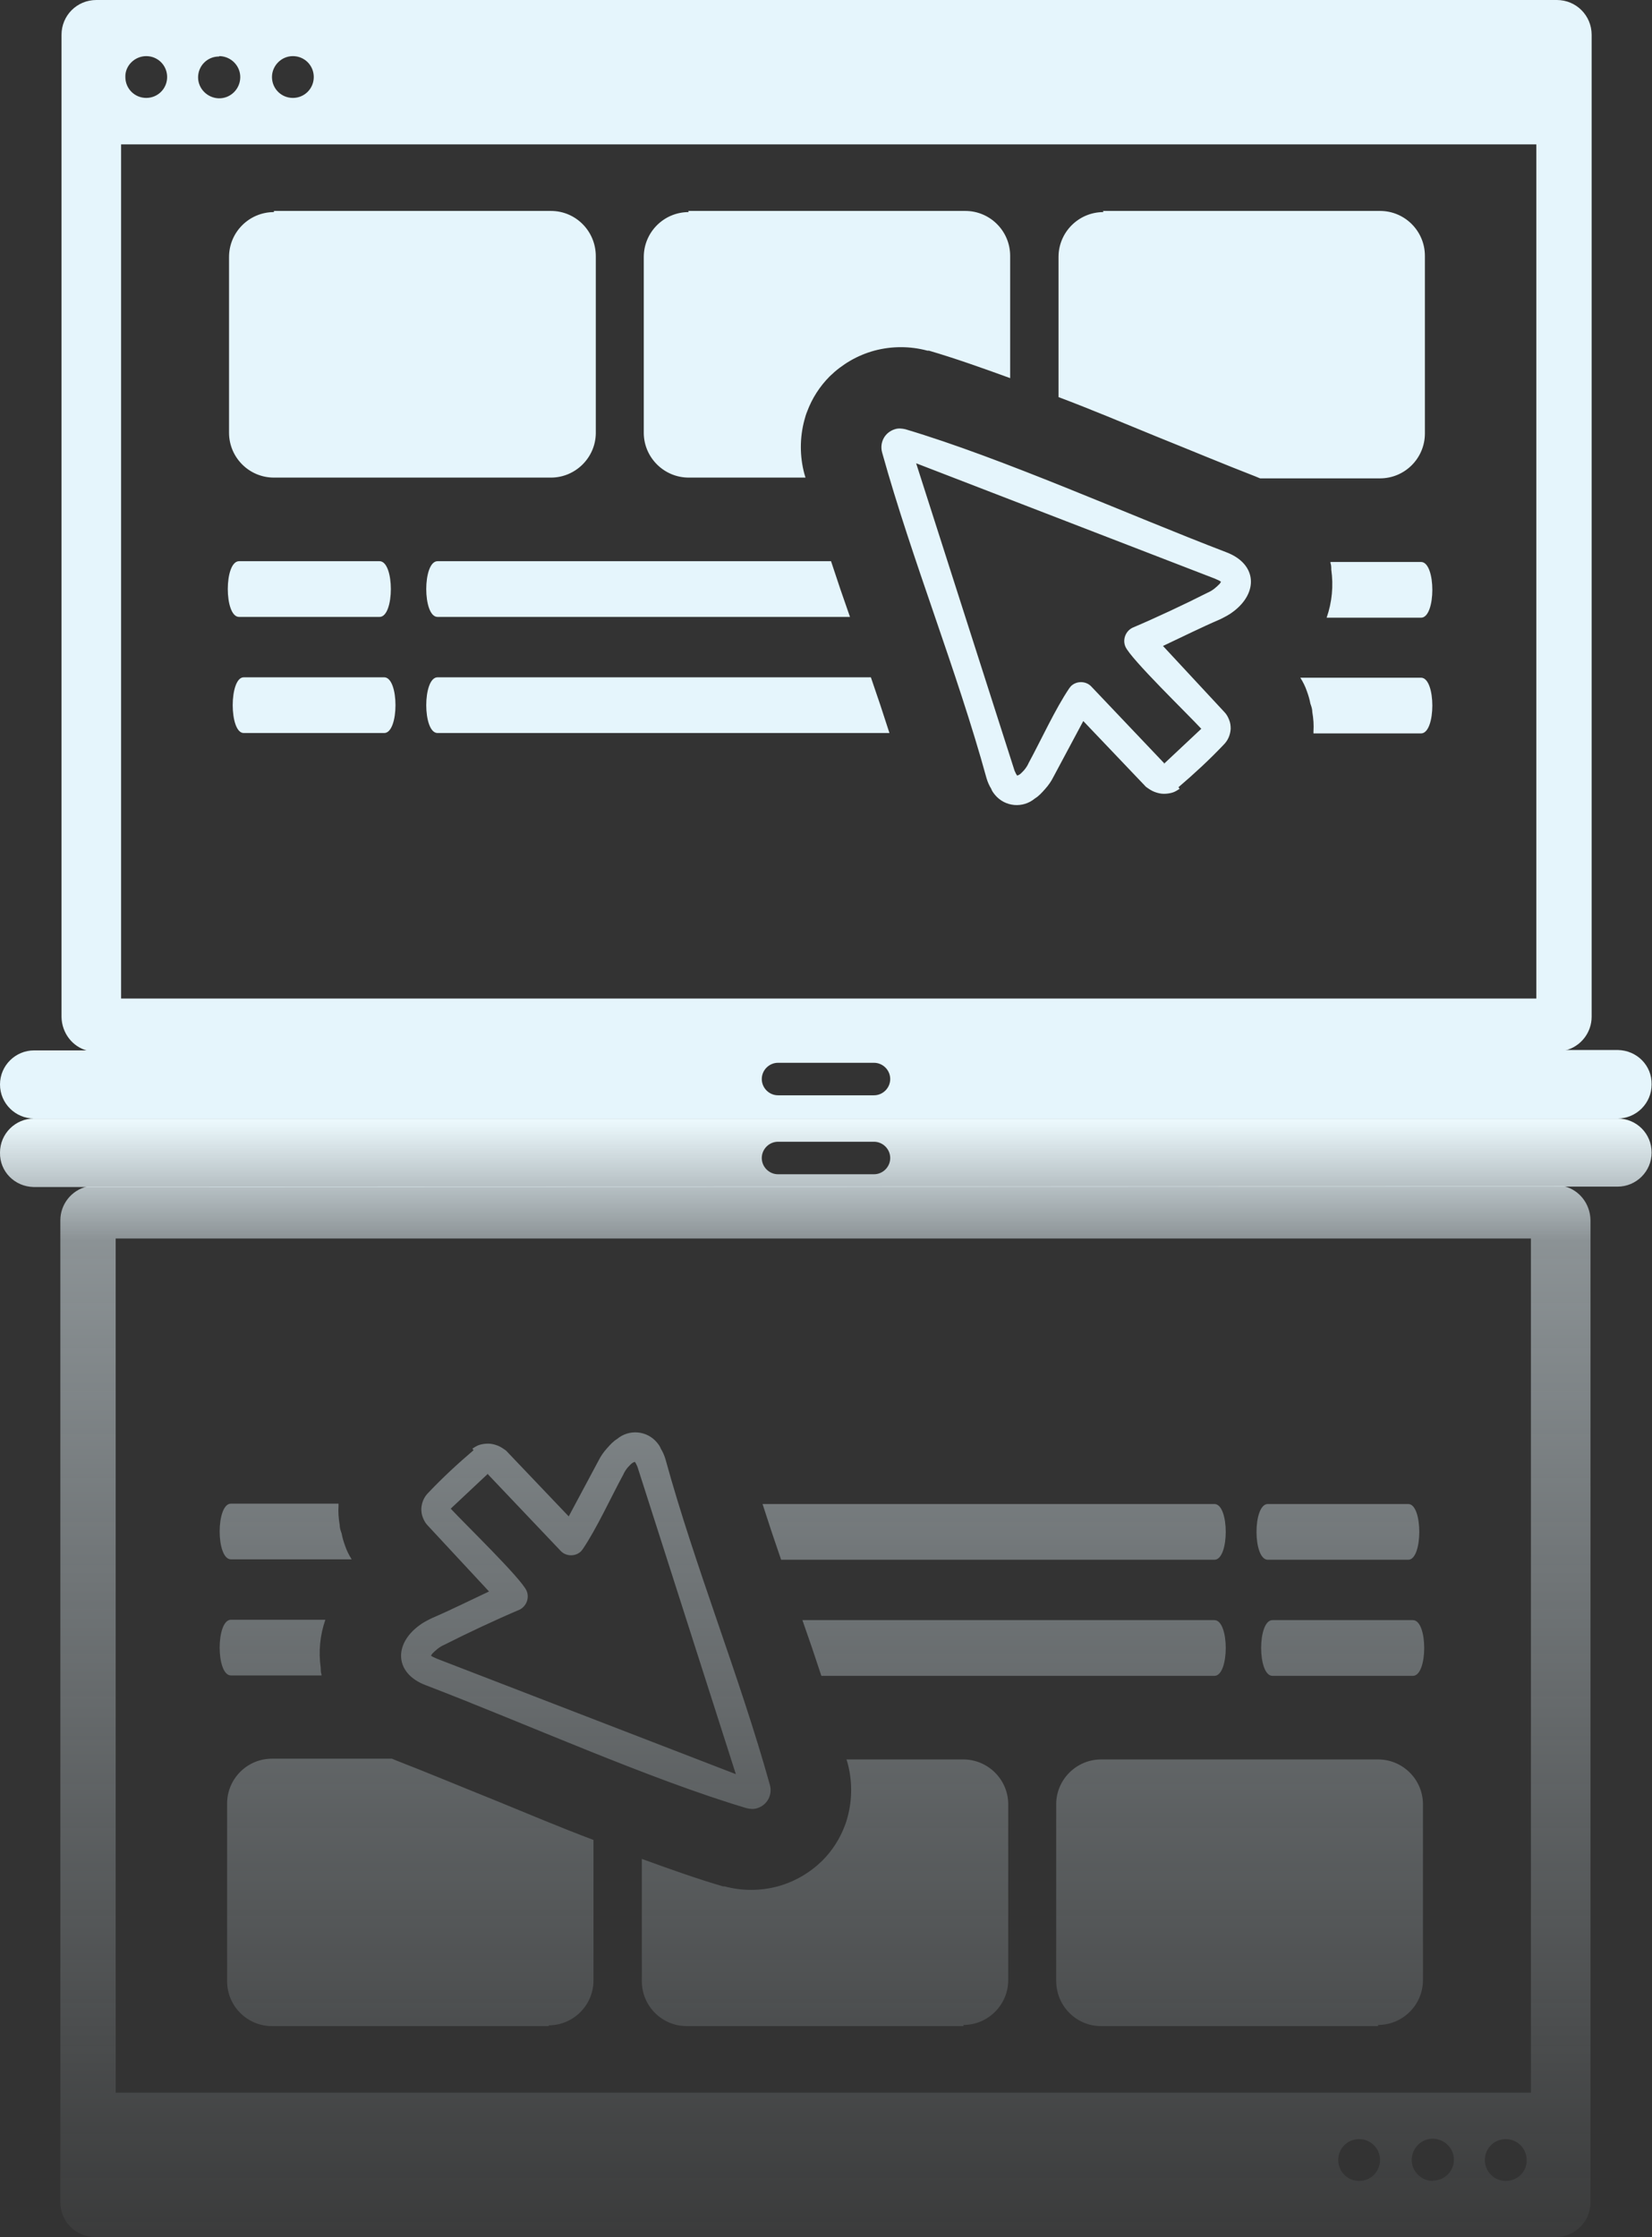
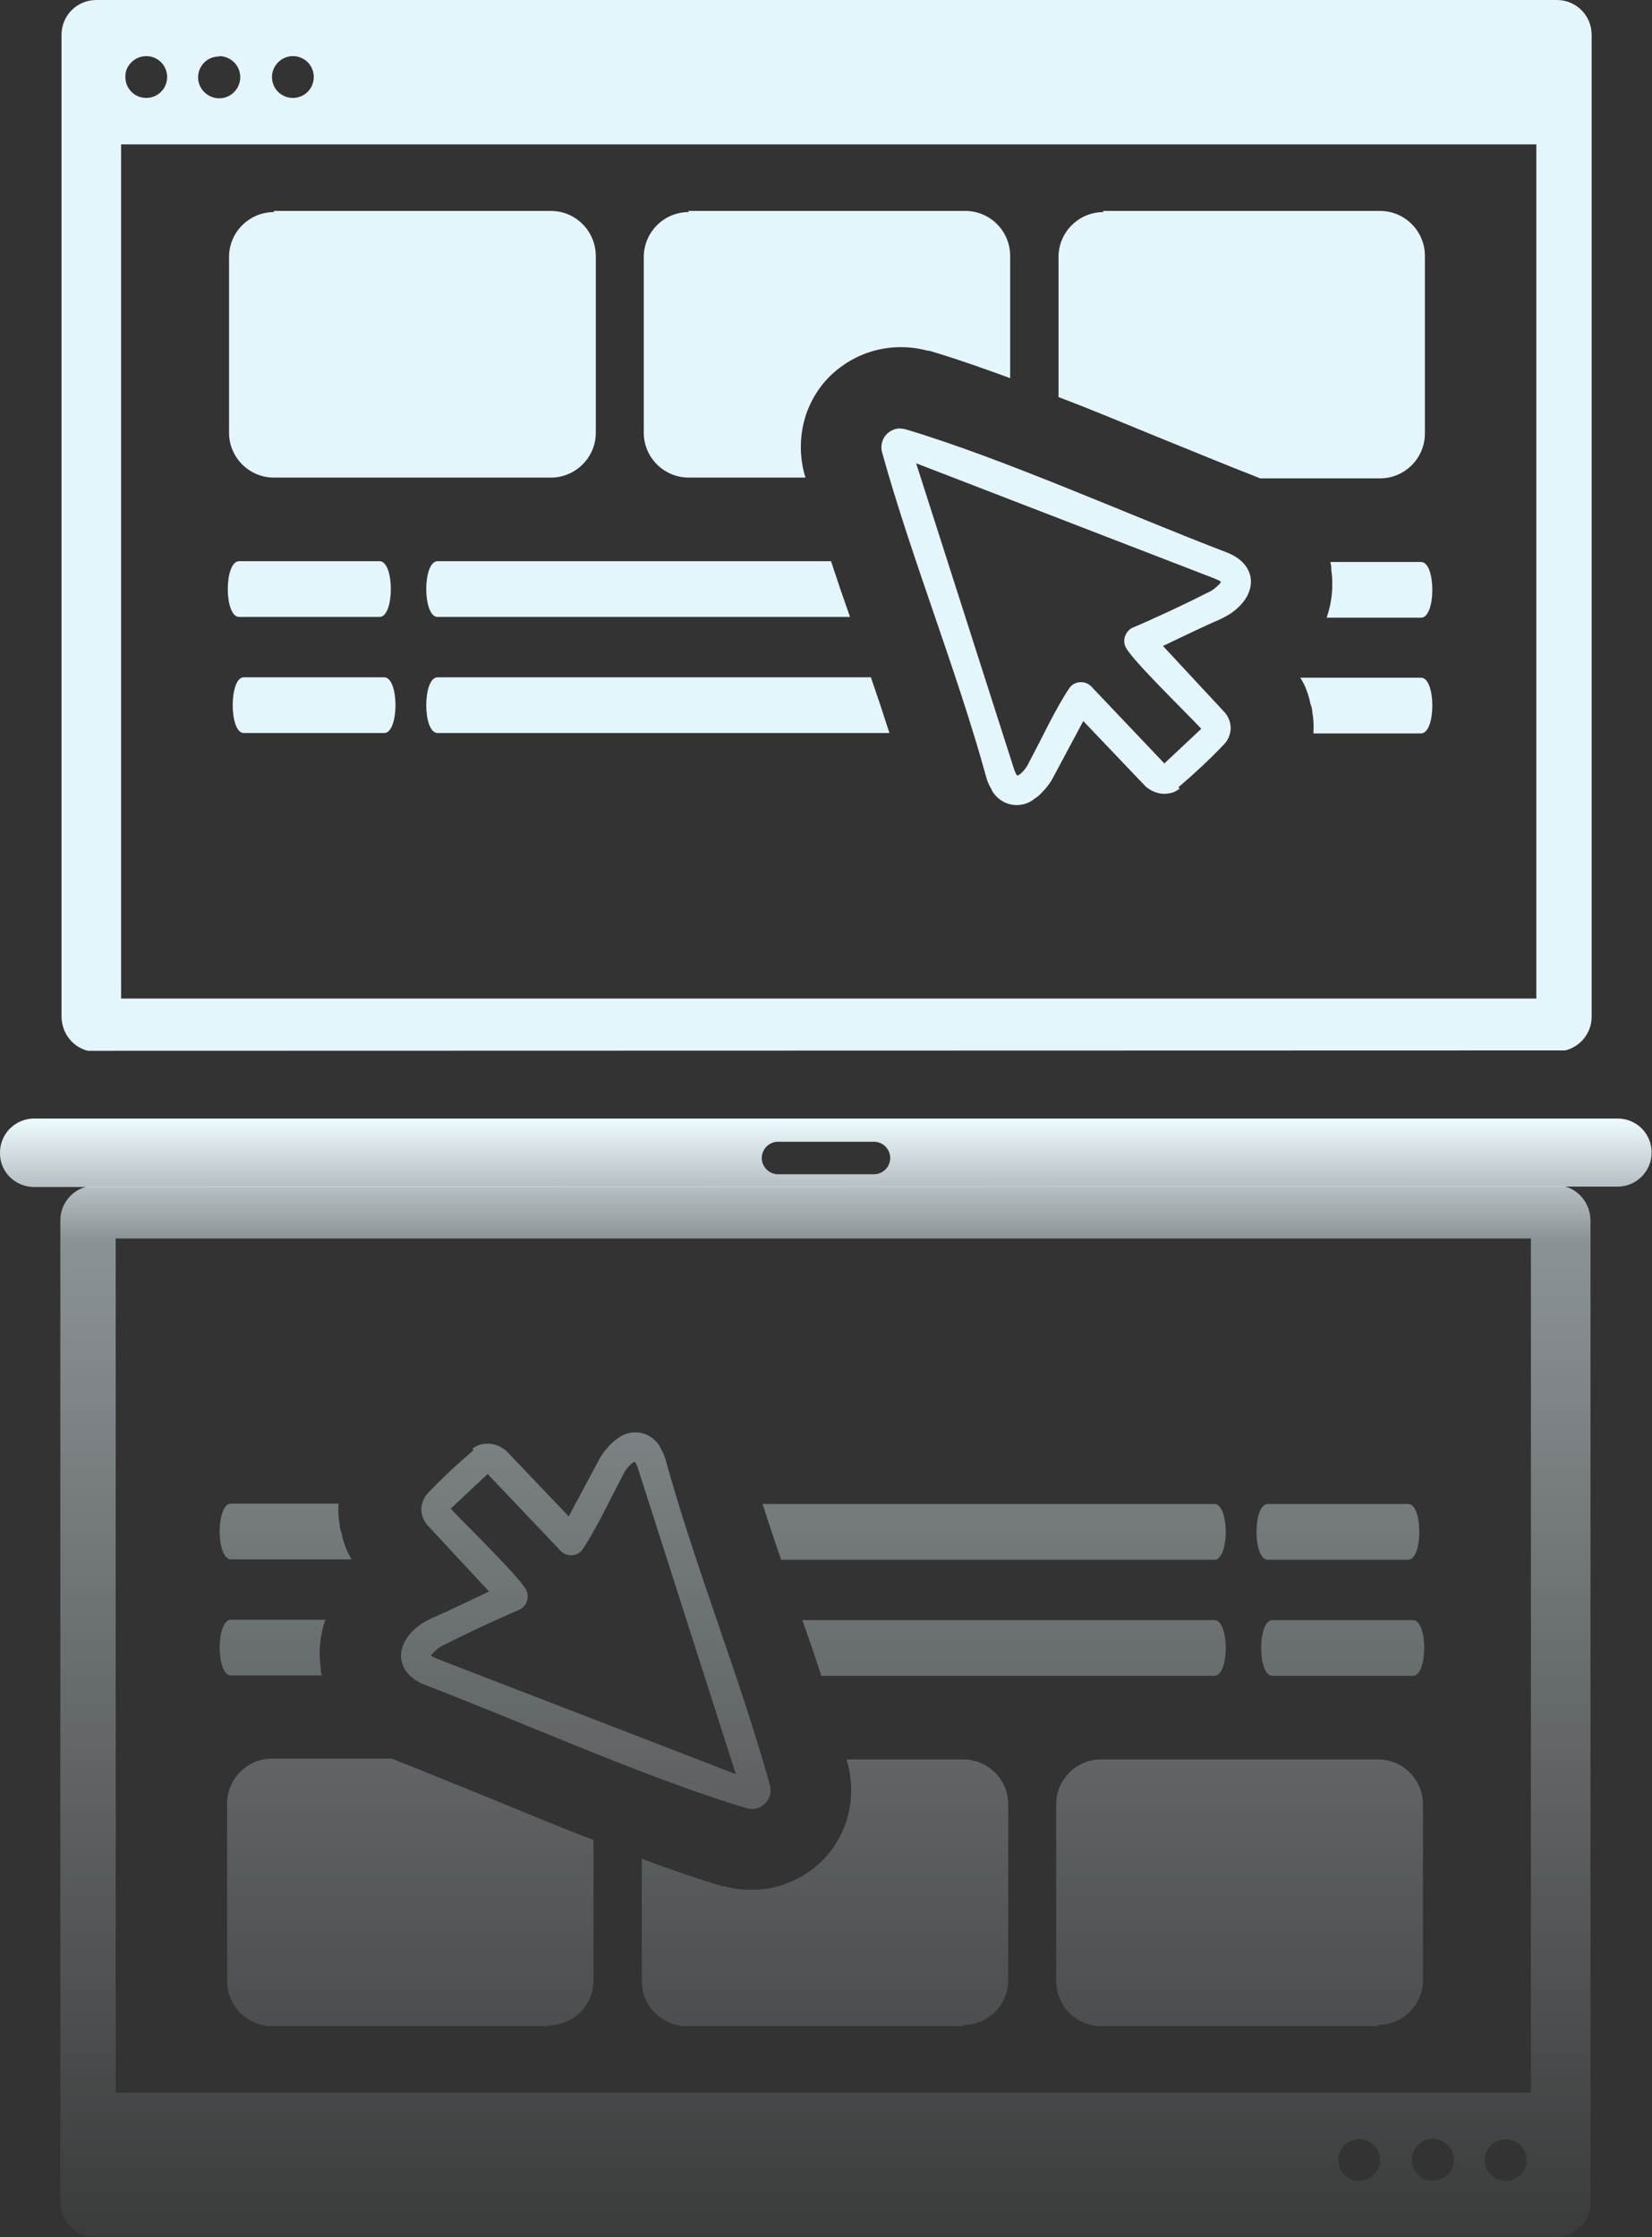
<svg xmlns="http://www.w3.org/2000/svg" version="1.1" id="Layer_1" x="0px" y="0px" viewBox="0 0 427 578" style="enable-background:new 0 0 427 578;" xml:space="preserve">
  <rect x="0" y="0" width="427" height="578" fill="#333333" stroke="none" />
  <style type="text/css">
	.st0{fill-rule:evenodd;clip-rule:evenodd;fill:#E5F5FC;}
	.st1{fill-rule:evenodd;clip-rule:evenodd;fill:url(#SVGID_1_);}
	.st2{fill-rule:evenodd;clip-rule:evenodd;fill:url(#SVGID_00000164475104407195856720000008944778177915405454_);}
</style>
  <g>
    <g>
      <path class="st0" d="M22.7,271.5c-4-1-6.7-4.6-6.8-8.7V9c0-5,4-9,9-9h377.5c5,0,9,4,9,9v253.7c0,4.1-2.8,7.7-6.8,8.7L22.7,271.5z     M304.9,203.8c-0.6,0.4-1.2,0.8-1.9,1l0,0c-0.7,0.2-1.4,0.3-2.2,0.3c-0.8,0-1.6-0.2-2.4-0.5c-0.8-0.3-1.5-0.8-2.2-1.3l-16.2-17    l-7.7,14.4c-0.6,1.2-1.3,2.2-2.2,3.2c-0.8,0.9-1.6,1.8-2.6,2.4c-3.1,2.6-7.7,2.2-10.3-0.9c-0.4-0.5-0.8-1-1-1.6    c-0.5-0.8-0.9-1.7-1.2-2.7c-7.7-28-19.2-56.2-27-84.2c-0.7-2.6,0.7-5.2,3.3-6c0.9-0.3,1.8-0.2,2.7,0c25.2,7.5,57.4,22,83,31.8    c7.9,3,8.3,10.4,1.8,15.3c-1,0.8-2.2,1.4-3.4,2c-4.9,2.1-9.9,4.6-14.8,6.9l15.8,17c0.6,0.6,1,1.3,1.3,2.1l0,0    c0.3,0.7,0.4,1.5,0.4,2.3l0,0c-0.1,1.6-0.7,3-1.8,4.1c-3.7,3.9-7.6,7.5-11.7,11L304.9,203.8z M300.8,197.4l9.7-9.1    c-3.4-3.7-18.2-18-19.6-21.2c-0.8-1.8,0-4,1.8-4.9c5.9-2.5,13.6-6.1,19.3-9c0.7-0.3,1.4-0.7,2-1.2c0.5-0.4,0.9-0.8,1.3-1.2    l0.3-0.5l-0.5-0.3l-1.1-0.5l-77.2-29.8l25.3,79c0.1,0.4,0.3,0.8,0.5,1.2l0.3,0.5l0.5-0.2c0.5-0.3,0.9-0.8,1.3-1.2    c0.5-0.6,0.9-1.2,1.2-1.9c3.2-5.9,6.9-14,10.5-19.3l0.4-0.5c1.4-1.4,3.8-1.4,5.2,0c0,0,0,0,0,0l19,20L300.8,197.4z M70.8,54.5    h71.6c6.4,0,11.6,5.2,11.6,11.7c0,0.1,0,0.1,0,0.2V112c-0.1,6.3-5.3,11.4-11.6,11.4H70.8c-6.4,0-11.6-5.2-11.6-11.6V66.4    c0-6.4,5.2-11.6,11.6-11.6V54.5z M177.9,54.5h71.6c6.4,0,11.6,5.2,11.6,11.6v31.6c-7.4-2.7-14.5-5.2-21-7.1l0,0h-0.4    c-4.5-1.2-9.2-1.2-13.7,0c-4.4,1.2-8.3,3.5-11.5,6.6c-2.6,2.6-4.6,5.7-5.9,9.2c-0.3,0.7-0.5,1.5-0.7,2.2c-1.2,4.5-1.2,9.3,0,13.8    l0,0l0,0l0.3,1h-30.2c-6.3,0-11.5-5.1-11.6-11.4V66.4c0-6.4,5.2-11.6,11.6-11.6L177.9,54.5z M285.1,54.5h71.6    c6.4,0,11.6,5.2,11.6,11.6V112c0,6.4-5.2,11.6-11.6,11.6h-31l-1.2-0.5l0,0c-8-3.1-16.6-6.7-25.8-10.4c-8.3-3.4-16.6-6.9-25.1-10.1    V66.4c0-6.4,5.2-11.6,11.6-11.6L285.1,54.5z M113.1,189.4c-3.9,0-3.9-14.4,0-14.4h112c1.7,4.9,3.3,9.7,4.8,14.4H113.1z     M336.1,175.1h31.2c3.9,0,3.9,14.4,0,14.4h-27.8V189c0.1-1.7,0-3.3-0.3-5c0-0.7-0.2-1.4-0.5-2.2c-0.2-1.1-0.5-2.1-0.9-3.2    C337.4,177.4,336.8,176.2,336.1,175.1z M63,189.4c-3.8,0-3.8-14.4,0-14.4h36.3c3.9,0,3.9,14.4,0,14.4H63z M61.8,159.4    c-3.9,0-3.9-14.4,0-14.4h36.3c3.9,0,3.9,14.4,0,14.4H61.8z M113.1,159.4c-3.9,0-3.9-14.4,0-14.4h101.7c1.6,4.9,3.2,9.6,4.9,14.4    H113.1z M343.9,145.2h23.4c3.9,0,3.9,14.4,0,14.4h-24.4c1.4-4,1.8-8.3,1.2-12.4c0-0.6,0-1.2-0.2-1.7L343.9,145.2z M397.1,37.3    H31.3V258h365.8V37.3z M75.7,14.5c3,0,5.4,2.4,5.4,5.4c0,3-2.4,5.4-5.4,5.4c-3,0-5.4-2.4-5.4-5.4v0C70.3,17,72.7,14.5,75.7,14.5z     M56.8,14.5c3,0.1,5.4,2.6,5.3,5.6c-0.1,3-2.6,5.4-5.6,5.3c-2.9-0.1-5.3-2.5-5.3-5.4c0-3,2.4-5.4,5.4-5.4    C56.7,14.5,56.7,14.5,56.8,14.5z M37.8,14.5c3,0,5.4,2.4,5.4,5.4c0,3-2.4,5.4-5.4,5.4c-3,0-5.4-2.4-5.4-5.4v0    C32.3,17,34.8,14.5,37.8,14.5z" />
-       <path class="st0" d="M372.5,271.3h45.7c4.9,0.1,8.8,4,8.7,8.9l0,0c0,4.9-4,8.8-8.8,8.8H8.8C4,289,0,285.1,0,280.2l0,0    c0-4.9,4-8.8,8.8-8.8c0,0,0,0,0,0h43.7L372.5,271.3z M201.1,274.6h24.8c2.3,0,4.2,1.9,4.2,4.2l0,0c0,2.3-1.9,4.2-4.2,4.2l0,0    h-24.8c-2.3,0-4.2-1.9-4.2-4.2l0,0l0,0C196.9,276.5,198.8,274.6,201.1,274.6z" />
    </g>
    <g>
      <linearGradient id="SVGID_1_" gradientUnits="userSpaceOnUse" x1="213.352" y1="289.9" x2="213.352" y2="602.266">
        <stop offset="0" style="stop-color:#EBF8FC" />
        <stop offset="9.776536e-02" style="stop-color:#E8F6FC;stop-opacity:0.489" />
        <stop offset="1" style="stop-color:#E5F5FC;stop-opacity:0" />
      </linearGradient>
      <path class="st1" d="M404.3,306.5c4,1,6.7,4.6,6.8,8.7V569c0,5-4,9-9,9H24.6c-5,0-9-4-9-9V315.3c0-4.1,2.8-7.7,6.8-8.7    L404.3,306.5z M122.1,374.3c0.6-0.4,1.2-0.8,1.9-1l0,0c0.7-0.2,1.4-0.3,2.2-0.3c0.8,0,1.6,0.2,2.4,0.5c0.8,0.3,1.5,0.8,2.2,1.3    l16.2,17l7.7-14.4c0.6-1.2,1.3-2.2,2.2-3.2c0.8-0.9,1.6-1.8,2.6-2.4c3.1-2.6,7.7-2.2,10.3,0.9c0.4,0.5,0.8,1,1,1.6    c0.5,0.8,0.9,1.7,1.2,2.7c7.7,28,19.2,56.2,27,84.2c0.7,2.6-0.7,5.2-3.3,6c-0.9,0.3-1.8,0.2-2.7,0c-25.2-7.5-57.4-22-83-31.8    c-7.9-3-8.3-10.4-1.8-15.3c1-0.8,2.2-1.4,3.4-2c4.9-2.1,9.9-4.6,14.8-6.9l-15.8-17c-0.6-0.6-1-1.3-1.3-2.1l0,0    c-0.3-0.7-0.4-1.5-0.4-2.3l0,0c0.1-1.6,0.7-3,1.8-4.1c3.7-3.9,7.6-7.5,11.7-11L122.1,374.3z M126.2,380.7l-9.7,9.1    c3.4,3.7,18.2,18,19.6,21.2c0.8,1.8,0,4-1.8,4.9c-5.9,2.5-13.6,6.1-19.3,9c-0.7,0.3-1.4,0.7-2,1.2c-0.5,0.4-0.9,0.8-1.3,1.2    l-0.3,0.5l0.5,0.3l1.1,0.5l77.2,29.8l-25.3-79c-0.1-0.4-0.3-0.8-0.5-1.2l-0.3-0.5l-0.5,0.2c-0.5,0.3-0.9,0.8-1.3,1.2    c-0.5,0.6-0.9,1.2-1.2,1.9c-3.2,5.9-6.9,14-10.5,19.3l-0.4,0.5c-1.4,1.4-3.8,1.4-5.2,0c0,0,0,0,0,0l-19-20L126.2,380.7z     M356.2,523.5h-71.6c-6.4,0-11.6-5.2-11.6-11.7c0-0.1,0-0.1,0-0.2V466c0.1-6.3,5.3-11.4,11.6-11.4h71.6c6.4,0,11.6,5.2,11.6,11.6    v45.4c0,6.4-5.2,11.6-11.6,11.6V523.5z M249.1,523.5h-71.6c-6.4,0-11.6-5.2-11.6-11.6v-31.6c7.4,2.7,14.5,5.2,21,7.1l0,0h0.4    c4.5,1.2,9.2,1.2,13.7,0c4.4-1.2,8.3-3.5,11.5-6.6c2.6-2.6,4.6-5.7,5.9-9.2c0.3-0.7,0.5-1.5,0.7-2.2c1.2-4.5,1.2-9.3,0-13.8l0,0    l0,0l-0.3-1h30.2c6.3,0,11.5,5.1,11.6,11.4v45.6c0,6.4-5.2,11.6-11.6,11.6L249.1,523.5z M141.9,523.5H70.3    c-6.4,0-11.6-5.2-11.6-11.6V466c0-6.4,5.2-11.6,11.6-11.6h31l1.2,0.5l0,0c8,3.1,16.6,6.7,25.8,10.4c8.3,3.4,16.6,6.9,25.1,10.1    v36.3c0,6.4-5.2,11.6-11.6,11.6L141.9,523.5z M313.9,388.6c3.9,0,3.9,14.4,0,14.4h-112c-1.7-4.9-3.3-9.7-4.8-14.4H313.9z     M90.9,402.9H59.7c-3.9,0-3.9-14.4,0-14.4h27.8v0.5c-0.1,1.7,0,3.3,0.3,5c0,0.7,0.2,1.4,0.5,2.2c0.2,1.1,0.5,2.1,0.9,3.2    C89.6,400.6,90.2,401.8,90.9,402.9z M364,388.6c3.8,0,3.8,14.4,0,14.4h-36.3c-3.9,0-3.9-14.4,0-14.4H364z M365.2,418.6    c3.9,0,3.9,14.4,0,14.4h-36.3c-3.9,0-3.9-14.4,0-14.4H365.2z M313.9,418.6c3.9,0,3.9,14.4,0,14.4H212.3c-1.6-4.9-3.2-9.6-4.9-14.4    H313.9z M83.1,432.9H59.7c-3.9,0-3.9-14.4,0-14.4h24.4c-1.4,4-1.8,8.3-1.2,12.4c0,0.6,0,1.2,0.2,1.7L83.1,432.9z M29.9,540.7    h365.8V320H29.9V540.7z M351.3,563.5c-3,0-5.4-2.4-5.4-5.4s2.4-5.4,5.4-5.4s5.4,2.4,5.4,5.4l0,0    C356.7,561.1,354.3,563.5,351.3,563.5z M370.2,563.5c-3-0.1-5.4-2.6-5.3-5.6c0.1-3,2.6-5.4,5.6-5.3c2.9,0.1,5.3,2.5,5.3,5.4    c0,3-2.4,5.4-5.4,5.4C370.3,563.5,370.3,563.5,370.2,563.5z M389.2,563.5c-3,0-5.4-2.4-5.4-5.4s2.4-5.4,5.4-5.4    c3,0,5.4,2.4,5.4,5.4l0,0C394.7,561.1,392.2,563.5,389.2,563.5z" />
      <linearGradient id="SVGID_00000131346082064857741250000002660938379101907888_" gradientUnits="userSpaceOnUse" x1="213.5" y1="289.9" x2="213.5" y2="602.266">
        <stop offset="0" style="stop-color:#EBF8FC" />
        <stop offset="9.776536e-02" style="stop-color:#E8F6FC;stop-opacity:0.489" />
        <stop offset="1" style="stop-color:#E5F5FC;stop-opacity:0" />
      </linearGradient>
      <path style="fill-rule:evenodd;clip-rule:evenodd;fill:url(#SVGID_00000131346082064857741250000002660938379101907888_);" d="    M54.5,306.7H8.7c-4.9-0.1-8.8-4-8.7-8.9l0,0c0-4.9,4-8.8,8.8-8.8h409.3c4.9,0,8.8,3.9,8.8,8.8l0,0c0,4.9-4,8.8-8.8,8.8    c0,0,0,0,0,0h-43.7L54.5,306.7z M225.9,303.4h-24.8c-2.3,0-4.2-1.9-4.2-4.2l0,0c0-2.3,1.9-4.2,4.2-4.2l0,0h24.8    c2.3,0,4.2,1.9,4.2,4.2l0,0l0,0C230.1,301.5,228.2,303.4,225.9,303.4z" />
    </g>
  </g>
</svg>